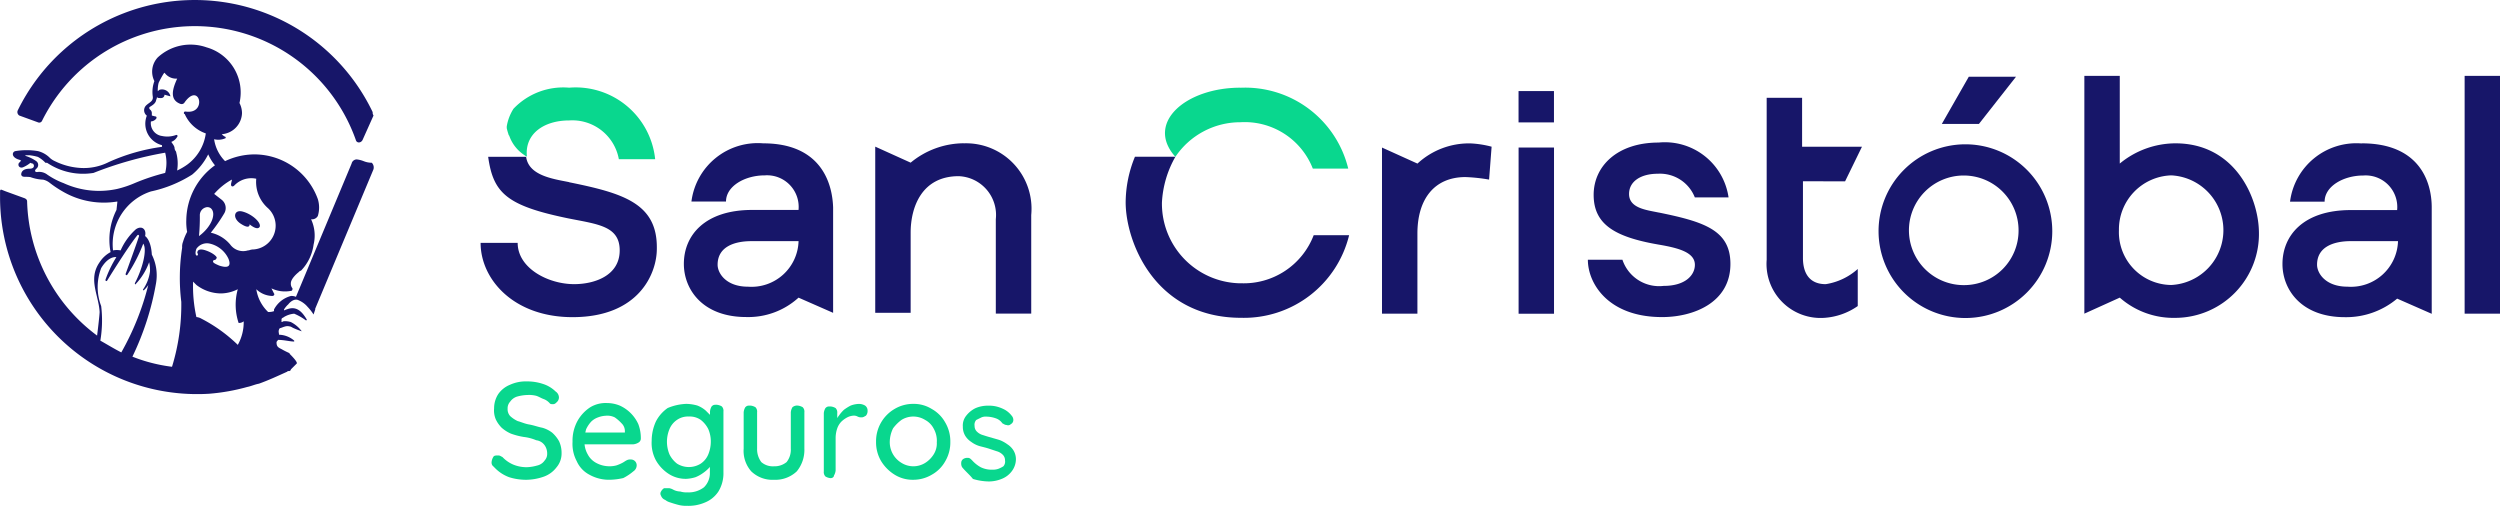
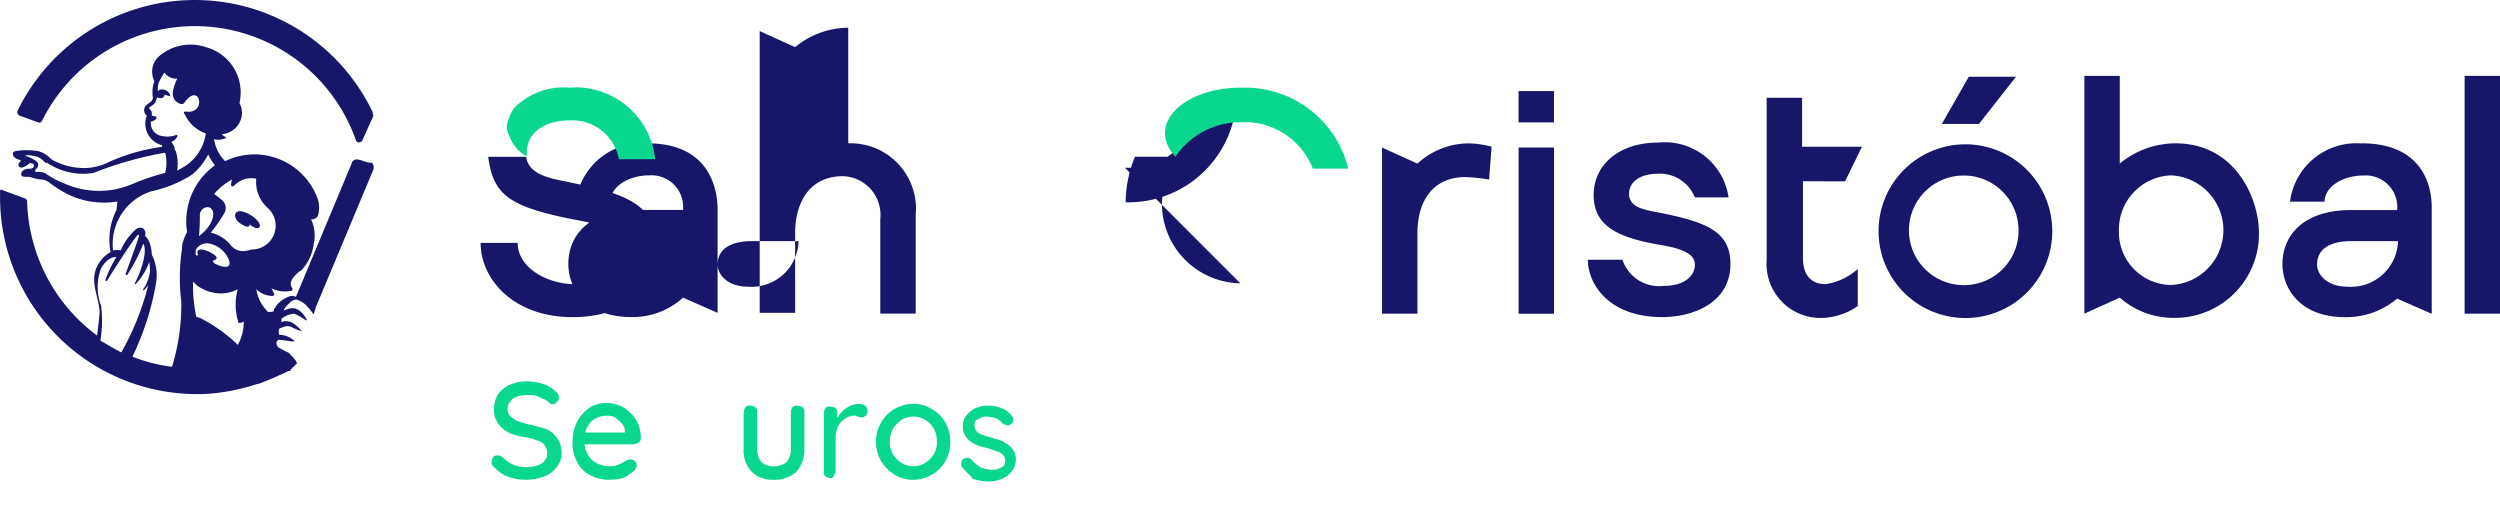
<svg xmlns="http://www.w3.org/2000/svg" width="151.482" height="30.654" viewBox="0 0 151.482 30.654">
  <g id="Logo-SCS" transform="translate(-32.8 -30.4)">
    <g id="XMLID_221_" transform="translate(62.586 53.493)">
      <path id="XMLID_273_" d="M93.246,81.578a3.4,3.4,0,0,1-1.073-.153,2.308,2.308,0,0,1-.869-.562l-.153-.153a.307.307,0,0,1-.051-.2.726.726,0,0,1,.1-.307c.051-.1.153-.1.307-.1.1,0,.153.051.255.1a1.944,1.944,0,0,0,.664.46,2.118,2.118,0,0,0,.817.153,2.565,2.565,0,0,0,.613-.1.744.744,0,0,0,.46-.307.58.58,0,0,0,.153-.409.863.863,0,0,0-.153-.511.736.736,0,0,0-.511-.307,2.767,2.767,0,0,0-.766-.2,4.257,4.257,0,0,1-.766-.2,2.11,2.11,0,0,1-.562-.358,1.835,1.835,0,0,1-.358-.511,1.4,1.4,0,0,1-.1-.664,1.583,1.583,0,0,1,.255-.869,1.605,1.605,0,0,1,.715-.562,2.287,2.287,0,0,1,1.022-.2,2.975,2.975,0,0,1,.971.153,1.924,1.924,0,0,1,.766.46.443.443,0,0,1,.2.358.39.39,0,0,1-.1.255c-.1.1-.153.153-.255.153s-.153,0-.2-.051a.916.916,0,0,0-.358-.255c-.153-.051-.307-.153-.46-.2a1.738,1.738,0,0,0-.511-.051,2.588,2.588,0,0,0-.664.1.8.8,0,0,0-.409.307.58.58,0,0,0-.153.409.625.625,0,0,0,.153.46,1.784,1.784,0,0,0,.46.307c.2.051.409.153.664.2.307.051.562.153.817.2a1.721,1.721,0,0,1,.613.307,2,2,0,0,1,.409.511,1.632,1.632,0,0,1,.153.715,1.289,1.289,0,0,1-.307.869,1.67,1.67,0,0,1-.766.562A3.3,3.3,0,0,1,93.246,81.578Z" transform="translate(-91.1 -75.6)" fill="#09d78e" />
      <path id="XMLID_271_" d="M102.948,82.849a2.427,2.427,0,0,1-1.226-.307,1.7,1.7,0,0,1-.766-.817,2.216,2.216,0,0,1-.255-1.175,2.489,2.489,0,0,1,.307-1.277,2.365,2.365,0,0,1,.766-.817,1.8,1.8,0,0,1,1.022-.255,2.05,2.05,0,0,1,.766.153,2.258,2.258,0,0,1,1.124,1.124,2.386,2.386,0,0,1,.153.869.281.281,0,0,1-.153.255.726.726,0,0,1-.307.1h-3.27l-.2-.715h3.116l-.153.153v-.2a.656.656,0,0,0-.2-.511,2.558,2.558,0,0,0-.409-.358,1.011,1.011,0,0,0-.562-.1,1.492,1.492,0,0,0-.46.1,1.112,1.112,0,0,0-.409.255,1.783,1.783,0,0,0-.307.46,2.663,2.663,0,0,0-.1.715,1.5,1.5,0,0,0,.2.817,1.231,1.231,0,0,0,.511.511,1.663,1.663,0,0,0,.715.2,1.575,1.575,0,0,0,.511-.051,2.491,2.491,0,0,0,.358-.153c.1-.051.153-.1.255-.153a.461.461,0,0,1,.255-.051.349.349,0,0,1,.358.358.443.443,0,0,1-.2.358,3.18,3.18,0,0,1-.613.409A3.971,3.971,0,0,1,102.948,82.849Z" transform="translate(-95.795 -76.872)" fill="#09d78e" />
-       <path id="XMLID_268_" d="M112.195,78.3a2.589,2.589,0,0,1,.664.1,1.7,1.7,0,0,1,.511.307l.358.358a.551.551,0,0,1,.1.358h-.2V78.76a.726.726,0,0,1,.1-.307c.1-.1.153-.1.307-.1a.726.726,0,0,1,.307.1.375.375,0,0,1,.1.307v3.678a2.116,2.116,0,0,1-.307,1.175,1.755,1.755,0,0,1-.817.664,2.513,2.513,0,0,1-1.073.2,1.916,1.916,0,0,1-.511-.051c-.2-.051-.358-.1-.511-.153a.832.832,0,0,1-.307-.153.42.42,0,0,1-.255-.255.232.232,0,0,1,0-.255c.051-.1.153-.2.2-.2h.307a.863.863,0,0,1,.255.1.962.962,0,0,0,.409.1,1.125,1.125,0,0,0,.409.051,1.525,1.525,0,0,0,1.022-.307,1.206,1.206,0,0,0,.358-.817v-.766l.1.051a.552.552,0,0,1-.153.358,2.222,2.222,0,0,1-.358.307,2.07,2.07,0,0,1-.46.255,2.173,2.173,0,0,1-.562.1,1.889,1.889,0,0,1-1.073-.307,2.365,2.365,0,0,1-.766-.817,2.216,2.216,0,0,1-.255-1.175,2.838,2.838,0,0,1,.255-1.175,2.243,2.243,0,0,1,.715-.817A3.223,3.223,0,0,1,112.195,78.3Zm.153.766a1.173,1.173,0,0,0-.715.2,1.249,1.249,0,0,0-.46.562,1.992,1.992,0,0,0,0,1.533,1.6,1.6,0,0,0,.46.562,1.354,1.354,0,0,0,1.431,0,1.249,1.249,0,0,0,.46-.562,2.05,2.05,0,0,0,.153-.766,1.866,1.866,0,0,0-.153-.766,1.6,1.6,0,0,0-.46-.562A1.173,1.173,0,0,0,112.348,79.066Z" transform="translate(-100.393 -76.921)" fill="#09d78e" />
      <path id="XMLID_266_" d="M124.27,78.5a.726.726,0,0,1,.307.1.375.375,0,0,1,.1.307v2.2a2.045,2.045,0,0,1-.46,1.379,1.891,1.891,0,0,1-1.379.511,1.849,1.849,0,0,1-1.379-.511,1.873,1.873,0,0,1-.46-1.379v-2.2a.726.726,0,0,1,.1-.307c.1-.1.153-.1.307-.1a.726.726,0,0,1,.307.1.375.375,0,0,1,.1.307v2.2a1.3,1.3,0,0,0,.255.817,1.057,1.057,0,0,0,.766.255,1.15,1.15,0,0,0,.766-.255,1.2,1.2,0,0,0,.255-.817v-2.2a.726.726,0,0,1,.1-.307A.432.432,0,0,1,124.27,78.5Z" transform="translate(-105.724 -77.018)" fill="#09d78e" />
      <path id="XMLID_264_" d="M130.909,82.8a.726.726,0,0,1-.307-.1.375.375,0,0,1-.1-.307V78.862a.726.726,0,0,1,.1-.307c.1-.1.153-.1.307-.1a.726.726,0,0,1,.307.1.375.375,0,0,1,.1.307v.92l-.1-.358a1.027,1.027,0,0,1,.2-.409,2.221,2.221,0,0,1,.307-.358,2.852,2.852,0,0,1,.409-.255,1.511,1.511,0,0,1,.511-.1.738.738,0,0,1,.358.1.364.364,0,0,1,.153.307.432.432,0,0,1-.1.307c-.1.051-.153.1-.255.1a.461.461,0,0,1-.255-.051.461.461,0,0,0-.255-.051.947.947,0,0,0-.358.1,1.553,1.553,0,0,0-.358.255,1.113,1.113,0,0,0-.255.409,1.837,1.837,0,0,0-.1.562v1.993a.726.726,0,0,1-.1.307C131.113,82.745,131.011,82.8,130.909,82.8Z" transform="translate(-110.371 -76.921)" fill="#09d78e" />
      <path id="XMLID_224_" d="M141.2,80.6a2.239,2.239,0,0,1-.307,1.175,2.1,2.1,0,0,1-.817.817,2.188,2.188,0,0,1-1.124.307,2.06,2.06,0,0,1-1.124-.307,2.5,2.5,0,0,1-.817-.817A2.239,2.239,0,0,1,136.7,80.6a2.262,2.262,0,0,1,1.124-1.993,2.188,2.188,0,0,1,1.124-.307,2.06,2.06,0,0,1,1.124.307,2.1,2.1,0,0,1,.817.817A2.239,2.239,0,0,1,141.2,80.6Zm-.817,0a1.5,1.5,0,0,0-.2-.817,1.231,1.231,0,0,0-.511-.511,1.354,1.354,0,0,0-1.431,0,2.423,2.423,0,0,0-.511.511,1.925,1.925,0,0,0-.2.817,1.461,1.461,0,0,0,.715,1.277,1.354,1.354,0,0,0,1.431,0,1.624,1.624,0,0,0,.511-.511A1.231,1.231,0,0,0,140.378,80.6Z" transform="translate(-113.403 -76.921)" fill="#09d78e" />
      <path id="XMLID_222_" d="M146.851,82.23a.461.461,0,0,1-.051-.255.281.281,0,0,1,.153-.255.461.461,0,0,1,.255-.051c.1,0,.153.051.255.153a2,2,0,0,0,.511.409,1.484,1.484,0,0,0,.715.153,1,1,0,0,0,.358-.051,1.7,1.7,0,0,0,.307-.153.431.431,0,0,0,.1-.358.464.464,0,0,0-.153-.358.823.823,0,0,0-.358-.2l-.46-.153c-.153-.051-.358-.1-.562-.153a1.6,1.6,0,0,1-.511-.255,1.194,1.194,0,0,1-.358-.358,1.03,1.03,0,0,1-.153-.562.942.942,0,0,1,.2-.664,1.6,1.6,0,0,1,.562-.46,1.867,1.867,0,0,1,.766-.153,1.917,1.917,0,0,1,.511.051,2.135,2.135,0,0,1,.511.2,1.377,1.377,0,0,1,.409.358.39.39,0,0,1,.1.255.281.281,0,0,1-.153.255.225.225,0,0,1-.255.051c-.1,0-.153-.051-.255-.1a.8.8,0,0,0-.409-.307,1.837,1.837,0,0,0-.562-.1.648.648,0,0,0-.307.051l-.307.153a.431.431,0,0,0-.1.358.464.464,0,0,0,.153.358.824.824,0,0,0,.358.2c.153.051.307.1.511.153.153.051.358.1.511.153a2.07,2.07,0,0,1,.46.255,1.194,1.194,0,0,1,.358.358,1.03,1.03,0,0,1,.153.562,1.221,1.221,0,0,1-.255.715,1.4,1.4,0,0,1-.613.46,2.05,2.05,0,0,1-.766.153,3.472,3.472,0,0,1-.971-.153C147.311,82.689,147.055,82.485,146.851,82.23Z" transform="translate(-118.343 -77.018)" fill="#09d78e" />
    </g>
-     <path id="XMLID_171_" d="M182.835,39.451h-2.861l-1.635,2.861h2.248Zm-47,12.517a4.827,4.827,0,0,1-4.751-4.9A6.233,6.233,0,0,1,131.9,44.3h-2.452a7.347,7.347,0,0,0-.562,2.759c0,2.35,1.737,7,7,7a6.56,6.56,0,0,0,6.54-5.007h-2.146a4.538,4.538,0,0,1-4.445,2.912m-16.758-8.481a5.084,5.084,0,0,0-3.219,1.175l-2.146-.971V53.756h2.146V48.9c0-1.533.664-3.423,2.912-3.423a2.352,2.352,0,0,1,2.248,2.606v5.722h2.146V47.83a3.965,3.965,0,0,0-4.087-4.343m-12.159,0a4.049,4.049,0,0,0-4.343,3.525h2.095c0-.92,1.124-1.584,2.35-1.584a1.915,1.915,0,0,1,2.044,2.095h-2.81c-2.861,0-4.138,1.533-4.138,3.27,0,1.533,1.124,3.219,3.781,3.219a4.518,4.518,0,0,0,3.168-1.175l2.095.92V47.37c-.051-1.584-.817-3.883-4.24-3.883M106,52.173c-1.328,0-1.839-.817-1.839-1.328,0-1.124,1.073-1.431,2.044-1.431h2.861A2.851,2.851,0,0,1,106,52.173M95.164,45.837c-1.022-.2-2.452-.409-2.606-1.533h-2.3c.307,2.2,1.124,2.963,4.854,3.73,1.788.358,3.116.46,3.116,1.941,0,1.533-1.533,2.044-2.759,2.044-1.584,0-3.423-.971-3.423-2.5H89.8c0,2.2,1.993,4.5,5.569,4.5,4.036,0,5.109-2.657,5.109-4.138.051-2.759-2.044-3.372-5.313-4.036m57.527-3.627h2.146V40.32h-2.146Zm27.027,1.328a5.263,5.263,0,1,0,5.313,5.262,5.266,5.266,0,0,0-5.313-5.262m0,8.532a3.321,3.321,0,1,1,3.27-3.321,3.3,3.3,0,0,1-3.27,3.321m24.063-8.583a4.049,4.049,0,0,0-4.343,3.525h2.095c0-.92,1.124-1.584,2.35-1.584a1.915,1.915,0,0,1,2.044,2.095h-2.81c-2.861,0-4.138,1.533-4.138,3.27,0,1.533,1.124,3.219,3.781,3.219a4.8,4.8,0,0,0,3.168-1.124l2.095.92V47.37c0-1.584-.766-3.883-4.24-3.883m-.869,8.685c-1.328,0-1.839-.817-1.839-1.328,0-1.124,1.073-1.431,2.044-1.431h2.861a2.851,2.851,0,0,1-3.065,2.759m-10.422-8.685a5.318,5.318,0,0,0-3.372,1.226V39.4h-2.146V53.807l2.146-.971a4.924,4.924,0,0,0,3.372,1.226,5.082,5.082,0,0,0,5.058-5.262c-.051-2.095-1.482-5.313-5.058-5.313m-.255,8.583a3.2,3.2,0,0,1-3.168-3.321,3.277,3.277,0,0,1,3.168-3.321,3.325,3.325,0,0,1,0,6.642m17.779,1.737h2.146V39.4h-2.146Zm-63.454-9.094-2.146-.971V53.807h2.146V48.954c0-2.146,1.073-3.423,2.912-3.423a10.56,10.56,0,0,1,1.431.153l.153-1.993a6.017,6.017,0,0,0-1.277-.2,4.6,4.6,0,0,0-3.219,1.226m6.131,9.094h2.146V43.743h-2.146Zm8.481-6.131c-.715-.153-1.788-.255-1.788-1.124,0-.766.715-1.226,1.737-1.226a2.27,2.27,0,0,1,2.248,1.431h2.044a3.9,3.9,0,0,0-4.24-3.321c-2.5,0-3.934,1.431-3.934,3.168,0,1.788,1.277,2.555,3.934,3.014,1.175.2,2.2.46,2.2,1.226,0,.613-.562,1.277-1.89,1.277a2.343,2.343,0,0,1-2.5-1.584h-2.095c0,1.431,1.226,3.474,4.5,3.474,1.89,0,4.138-.869,4.138-3.219,0-2.044-1.584-2.555-4.343-3.117m11.291-1.89,1.022-2.095h-3.627V40.728h-2.146v9.809a3.275,3.275,0,0,0,3.474,3.525,3.994,3.994,0,0,0,2.044-.715V51.1a3.763,3.763,0,0,1-1.941.92c-1.022,0-1.379-.715-1.379-1.584V45.786Z" transform="translate(-27.879 -4.402)" fill="#171669" />
+     <path id="XMLID_171_" d="M182.835,39.451h-2.861l-1.635,2.861h2.248Zm-47,12.517a4.827,4.827,0,0,1-4.751-4.9A6.233,6.233,0,0,1,131.9,44.3h-2.452a7.347,7.347,0,0,0-.562,2.759a6.56,6.56,0,0,0,6.54-5.007h-2.146a4.538,4.538,0,0,1-4.445,2.912m-16.758-8.481a5.084,5.084,0,0,0-3.219,1.175l-2.146-.971V53.756h2.146V48.9c0-1.533.664-3.423,2.912-3.423a2.352,2.352,0,0,1,2.248,2.606v5.722h2.146V47.83a3.965,3.965,0,0,0-4.087-4.343m-12.159,0a4.049,4.049,0,0,0-4.343,3.525h2.095c0-.92,1.124-1.584,2.35-1.584a1.915,1.915,0,0,1,2.044,2.095h-2.81c-2.861,0-4.138,1.533-4.138,3.27,0,1.533,1.124,3.219,3.781,3.219a4.518,4.518,0,0,0,3.168-1.175l2.095.92V47.37c-.051-1.584-.817-3.883-4.24-3.883M106,52.173c-1.328,0-1.839-.817-1.839-1.328,0-1.124,1.073-1.431,2.044-1.431h2.861A2.851,2.851,0,0,1,106,52.173M95.164,45.837c-1.022-.2-2.452-.409-2.606-1.533h-2.3c.307,2.2,1.124,2.963,4.854,3.73,1.788.358,3.116.46,3.116,1.941,0,1.533-1.533,2.044-2.759,2.044-1.584,0-3.423-.971-3.423-2.5H89.8c0,2.2,1.993,4.5,5.569,4.5,4.036,0,5.109-2.657,5.109-4.138.051-2.759-2.044-3.372-5.313-4.036m57.527-3.627h2.146V40.32h-2.146Zm27.027,1.328a5.263,5.263,0,1,0,5.313,5.262,5.266,5.266,0,0,0-5.313-5.262m0,8.532a3.321,3.321,0,1,1,3.27-3.321,3.3,3.3,0,0,1-3.27,3.321m24.063-8.583a4.049,4.049,0,0,0-4.343,3.525h2.095c0-.92,1.124-1.584,2.35-1.584a1.915,1.915,0,0,1,2.044,2.095h-2.81c-2.861,0-4.138,1.533-4.138,3.27,0,1.533,1.124,3.219,3.781,3.219a4.8,4.8,0,0,0,3.168-1.124l2.095.92V47.37c0-1.584-.766-3.883-4.24-3.883m-.869,8.685c-1.328,0-1.839-.817-1.839-1.328,0-1.124,1.073-1.431,2.044-1.431h2.861a2.851,2.851,0,0,1-3.065,2.759m-10.422-8.685a5.318,5.318,0,0,0-3.372,1.226V39.4h-2.146V53.807l2.146-.971a4.924,4.924,0,0,0,3.372,1.226,5.082,5.082,0,0,0,5.058-5.262c-.051-2.095-1.482-5.313-5.058-5.313m-.255,8.583a3.2,3.2,0,0,1-3.168-3.321,3.277,3.277,0,0,1,3.168-3.321,3.325,3.325,0,0,1,0,6.642m17.779,1.737h2.146V39.4h-2.146Zm-63.454-9.094-2.146-.971V53.807h2.146V48.954c0-2.146,1.073-3.423,2.912-3.423a10.56,10.56,0,0,1,1.431.153l.153-1.993a6.017,6.017,0,0,0-1.277-.2,4.6,4.6,0,0,0-3.219,1.226m6.131,9.094h2.146V43.743h-2.146Zm8.481-6.131c-.715-.153-1.788-.255-1.788-1.124,0-.766.715-1.226,1.737-1.226a2.27,2.27,0,0,1,2.248,1.431h2.044a3.9,3.9,0,0,0-4.24-3.321c-2.5,0-3.934,1.431-3.934,3.168,0,1.788,1.277,2.555,3.934,3.014,1.175.2,2.2.46,2.2,1.226,0,.613-.562,1.277-1.89,1.277a2.343,2.343,0,0,1-2.5-1.584h-2.095c0,1.431,1.226,3.474,4.5,3.474,1.89,0,4.138-.869,4.138-3.219,0-2.044-1.584-2.555-4.343-3.117m11.291-1.89,1.022-2.095h-3.627V40.728h-2.146v9.809a3.275,3.275,0,0,0,3.474,3.525,3.994,3.994,0,0,0,2.044-.715V51.1a3.763,3.763,0,0,1-1.941.92c-1.022,0-1.379-.715-1.379-1.584V45.786Z" transform="translate(-27.879 -4.402)" fill="#171669" />
    <path id="XMLID_170_" d="M93,43.61h0a.178.178,0,0,0,.051.1,2.294,2.294,0,0,0,.92,1.175c.051.051.1.051.153.1-.153-1.379,1.022-2.2,2.555-2.2a2.864,2.864,0,0,1,3.014,2.35h2.2A4.843,4.843,0,0,0,96.681,40.8a4.161,4.161,0,0,0-3.372,1.277h0A2.838,2.838,0,0,0,92.9,43.15v.1a3.253,3.253,0,0,0,.1.358" transform="translate(-29.395 -5.087)" fill="#09d78e" />
    <path id="XMLID_169_" d="M175.531,40.8c-3.321,0-5.773,2.146-3.934,4.189a4.738,4.738,0,0,1,3.934-2.095,4.431,4.431,0,0,1,4.394,2.81h2.146a6.426,6.426,0,0,0-6.54-4.9" transform="translate(-67.577 -5.087)" fill="#09d78e" />
    <path id="XMLID_390_" d="M55.382,37.195a11.947,11.947,0,0,0-21.509-.1.246.246,0,0,0,.1.307l1.124.409a.187.187,0,0,0,.255-.1A10.343,10.343,0,0,1,54.36,38.881c.051.2.307.2.409,0l.664-1.482A.307.307,0,0,1,55.382,37.195Zm-7.868,6.029c-.511-.153-.664.358-.153.715.613.409.562.051.562.051s.46.409.613.153C48.638,43.888,48.076,43.377,47.514,43.224Zm7.306-3.065a1.579,1.579,0,0,0-.409-.1.324.324,0,0,0-.307.255l-3.372,8.072a.648.648,0,0,0-.307-.051,1.623,1.623,0,0,0-1.022.817v.1a.869.869,0,0,1-.358.051,2.407,2.407,0,0,1-.715-1.379,1.439,1.439,0,0,0,.971.409c.1,0,.153-.1.1-.153l-.153-.307a1.9,1.9,0,0,0,1.175.153c.1,0,.1-.1.1-.153a.432.432,0,0,1-.1-.307c0-.307.46-.664.46-.664h0c.051-.051.1-.1.153-.1a2.814,2.814,0,0,0,.766-1.584,2.332,2.332,0,0,0-.153-1.533.4.4,0,0,0,.409-.2,1.732,1.732,0,0,0,0-1.022,4.091,4.091,0,0,0-3.832-2.708,4.176,4.176,0,0,0-1.788.409,2.357,2.357,0,0,1-.664-1.328h0a1.041,1.041,0,0,0,.664-.051c.051,0,.051-.1,0-.1a.705.705,0,0,1-.2-.153,1.326,1.326,0,0,0,1.226-1.277,1.36,1.36,0,0,0-.153-.613,2.84,2.84,0,0,0-1.993-3.372,2.923,2.923,0,0,0-2.963.613,1.268,1.268,0,0,0-.2,1.431,1.9,1.9,0,0,0-.1.92c.051.307-.2.358-.409.562a.412.412,0,0,0,.051.613,1.34,1.34,0,0,0,.92,1.788v.1a11.631,11.631,0,0,0-3.219.92,3.327,3.327,0,0,1-1.737.358,4.022,4.022,0,0,1-1.533-.409,1.069,1.069,0,0,1-.307-.2,1.551,1.551,0,0,0-.715-.409,4.138,4.138,0,0,0-1.379,0c-.2.051-.255.358.2.511.051,0,.1.051.153.051-.051.1-.153.153-.153.2-.051.153.1.307.307.2a1.792,1.792,0,0,0,.409-.255.4.4,0,0,0,.153.051c.1.1.1.307-.2.307-.409,0-.511.2-.511.358.051.2.255.1.562.153a2.51,2.51,0,0,0,.766.153.978.978,0,0,1,.409.2h0a6.656,6.656,0,0,0,.766.511,4.955,4.955,0,0,0,3.321.613v.051l-.051.46h0a3.993,3.993,0,0,0-.358,2.555,1.818,1.818,0,0,0-.664.613c-.715,1.022-.051,1.993,0,3.014,0,.153-.1,1.022-.153,1.431a10.471,10.471,0,0,1-4.24-8.123c0-.1-.051-.153-.153-.2L33.158,42l-.255-.1s-.1-.051-.1.1v.358h0a11.942,11.942,0,0,0,12.67,11.9,12.072,12.072,0,0,0,2.3-.409c.255-.051.46-.153.715-.2.562-.2,1.124-.46,1.686-.715h0a.05.05,0,0,0,.051-.051h.1a.11.11,0,0,0,.1-.1l.051-.051.307-.307c.051-.1-.307-.46-.46-.613h.051a4.748,4.748,0,0,1-.511-.255c-.2-.1-.307-.153-.307-.409,0-.051.051-.1.1-.153.358,0,.715.1.971.1V51.04a1.469,1.469,0,0,0-.92-.358c0-.1-.051-.2,0-.307a.11.11,0,0,1,.1-.1c.153-.051.358-.153.511-.1.1,0,.153.051.255.1a5.3,5.3,0,0,0,.511.2,1.845,1.845,0,0,0-.664-.562,1.27,1.27,0,0,0-.409-.051c-.051,0-.1.051-.153.051v-.153h0c0-.1.1-.1.153-.153a1.452,1.452,0,0,1,.613-.2,3.257,3.257,0,0,1,.715.409.05.05,0,0,0,.051-.051c-.358-.613-.715-.817-1.226-.613-.051,0-.1.051-.153.051V49.15a1.355,1.355,0,0,1,.255-.307c.153-.2.409-.358.613-.255h0a1.449,1.449,0,0,1,.562.409,2.808,2.808,0,0,1,.358.46l.051-.153.051-.153V49.1l3.525-8.43a.4.4,0,0,0-.1-.409A1.282,1.282,0,0,1,54.82,40.158Zm-12.875-2.4a.442.442,0,0,0,.307-.153c.051-.051.051-.153-.051-.153L42,37.4v-.153a.265.265,0,0,0-.1-.2c-.051-.051-.051-.051-.051-.1v-.051c.153-.1.358-.2.409-.409,0-.051.051-.1.051-.2a.188.188,0,0,0,.153.051c.307.051.307-.2.307-.2l.358.1a.517.517,0,0,0-.613-.409c-.051,0-.1.051-.153.1a1.738,1.738,0,0,1,.051-.511,5.572,5.572,0,0,1,.307-.562l.051-.051a.86.86,0,0,0,.766.358c-.255.562-.511,1.277.2,1.533a.211.211,0,0,0,.255-.1c.92-1.277,1.379.766.051.562-.1,0-.1.051-.1.1h0a.05.05,0,0,0,.051.051h0a2.163,2.163,0,0,0,1.277,1.175h0a2.818,2.818,0,0,1-1.124,1.89,3.81,3.81,0,0,1-.613.358,2.54,2.54,0,0,0-.051-1.073h0c0-.051-.051-.153-.051-.1h0c0-.051-.051-.1-.051-.153,0-.153-.1-.255-.2-.409a.687.687,0,0,0,.358-.307c.051-.051,0-.153-.1-.1a1.53,1.53,0,0,1-.817.051A.783.783,0,0,1,41.945,37.757Zm-5.313,3.73a4.533,4.533,0,0,1-.971-.511.8.8,0,0,0-.613-.153c-.153,0-.153-.1-.051-.2a.286.286,0,0,0,0-.46,2.275,2.275,0,0,0-.613-.307c-.1-.051-.1-.051.2-.051a2.94,2.94,0,0,1,.511.1,1.8,1.8,0,0,1,.46.358h.1a3.906,3.906,0,0,0,2.81.613,22.031,22.031,0,0,1,4.343-1.226,2.488,2.488,0,0,1,0,1.226,12.7,12.7,0,0,0-1.839.613,6.365,6.365,0,0,1-1.073.358A5.167,5.167,0,0,1,36.632,41.487ZM38.88,51.04a7.339,7.339,0,0,0,.051-2.095,3.211,3.211,0,0,1,0-2.3c.46-.766.92-.664.92-.664a6.861,6.861,0,0,0-.664,1.379c0,.051.051.1.1.051.409-.664,1.379-2.2,1.839-2.759.051-.051.1,0,.1.051-.2.613-.613,1.737-.817,2.3,0,.051.051.1.1.051a9.375,9.375,0,0,0,.971-1.89c.255.358-.051,1.533-.511,2.4,0,.051.051.1.051.051a3.8,3.8,0,0,0,.817-1.328,2.1,2.1,0,0,1,.051.562,2.473,2.473,0,0,1-.409,1.073c-.051.051.051.1.051.051a1.355,1.355,0,0,0,.255-.307,16.218,16.218,0,0,1-1.635,4.087C39.748,51.551,39.34,51.3,38.88,51.04Zm5.007-5.978h0a.742.742,0,0,0-.051.307v.051a11.9,11.9,0,0,0-.051,3.27,12.8,12.8,0,0,1-.562,3.934,9.758,9.758,0,0,1-2.4-.613,16.8,16.8,0,0,0,1.431-4.445A2.8,2.8,0,0,0,42,45.829c-.051-.92-.409-1.124-.409-1.124.1-.409-.2-.664-.562-.409a3.744,3.744,0,0,0-.92,1.277,1.153,1.153,0,0,0-.46,0A3.354,3.354,0,0,1,41.945,42a7.619,7.619,0,0,0,2.5-1.022,3.826,3.826,0,0,0,.971-1.226,2.9,2.9,0,0,0,.409.664,4.158,4.158,0,0,0-1.737,3.321,3.373,3.373,0,0,0,.051.715A3.125,3.125,0,0,0,43.887,45.063Zm1.379.511c-.46-.153-.511.051-.511.153.051.051.051.153,0,.153-.1.051-.153-.153-.051-.409a.78.78,0,0,1,.817-.307,1.657,1.657,0,0,1,1.124.92c.2.511-.1.562-.562.409-.358-.153-.409-.2-.358-.307.051-.051.153,0,.2-.153C45.981,45.982,45.726,45.727,45.266,45.574Zm-.409-.869a12.032,12.032,0,0,0,.051-1.277.491.491,0,0,1,.358-.46.338.338,0,0,1,.307.051C45.93,43.326,45.624,44.143,44.857,44.705Zm2.35,6.591a9.2,9.2,0,0,0-2.2-1.584h0a.726.726,0,0,0-.307-.1,8.6,8.6,0,0,1-.2-2.146l.051.051.153.153a2.472,2.472,0,0,0,1.482.511,2.326,2.326,0,0,0,1.022-.255,3.5,3.5,0,0,0,.051,2.044.448.448,0,0,0,.307-.1A2.8,2.8,0,0,1,47.207,51.3Zm.869-5.773c-.1,0-.153.051-.255.051a.97.97,0,0,1-1.073-.358,2.133,2.133,0,0,0-1.175-.715,10.055,10.055,0,0,0,.817-1.175.638.638,0,0,0-.153-.817l-.46-.358a3.937,3.937,0,0,1,1.073-.869c0,.1-.051.2-.051.307s.1.153.2.051a1.421,1.421,0,0,1,1.328-.409,2.111,2.111,0,0,0,.715,1.788,1.443,1.443,0,0,1-.971,2.5Z" transform="translate(0 0)" fill="#171669" />
  </g>
</svg>